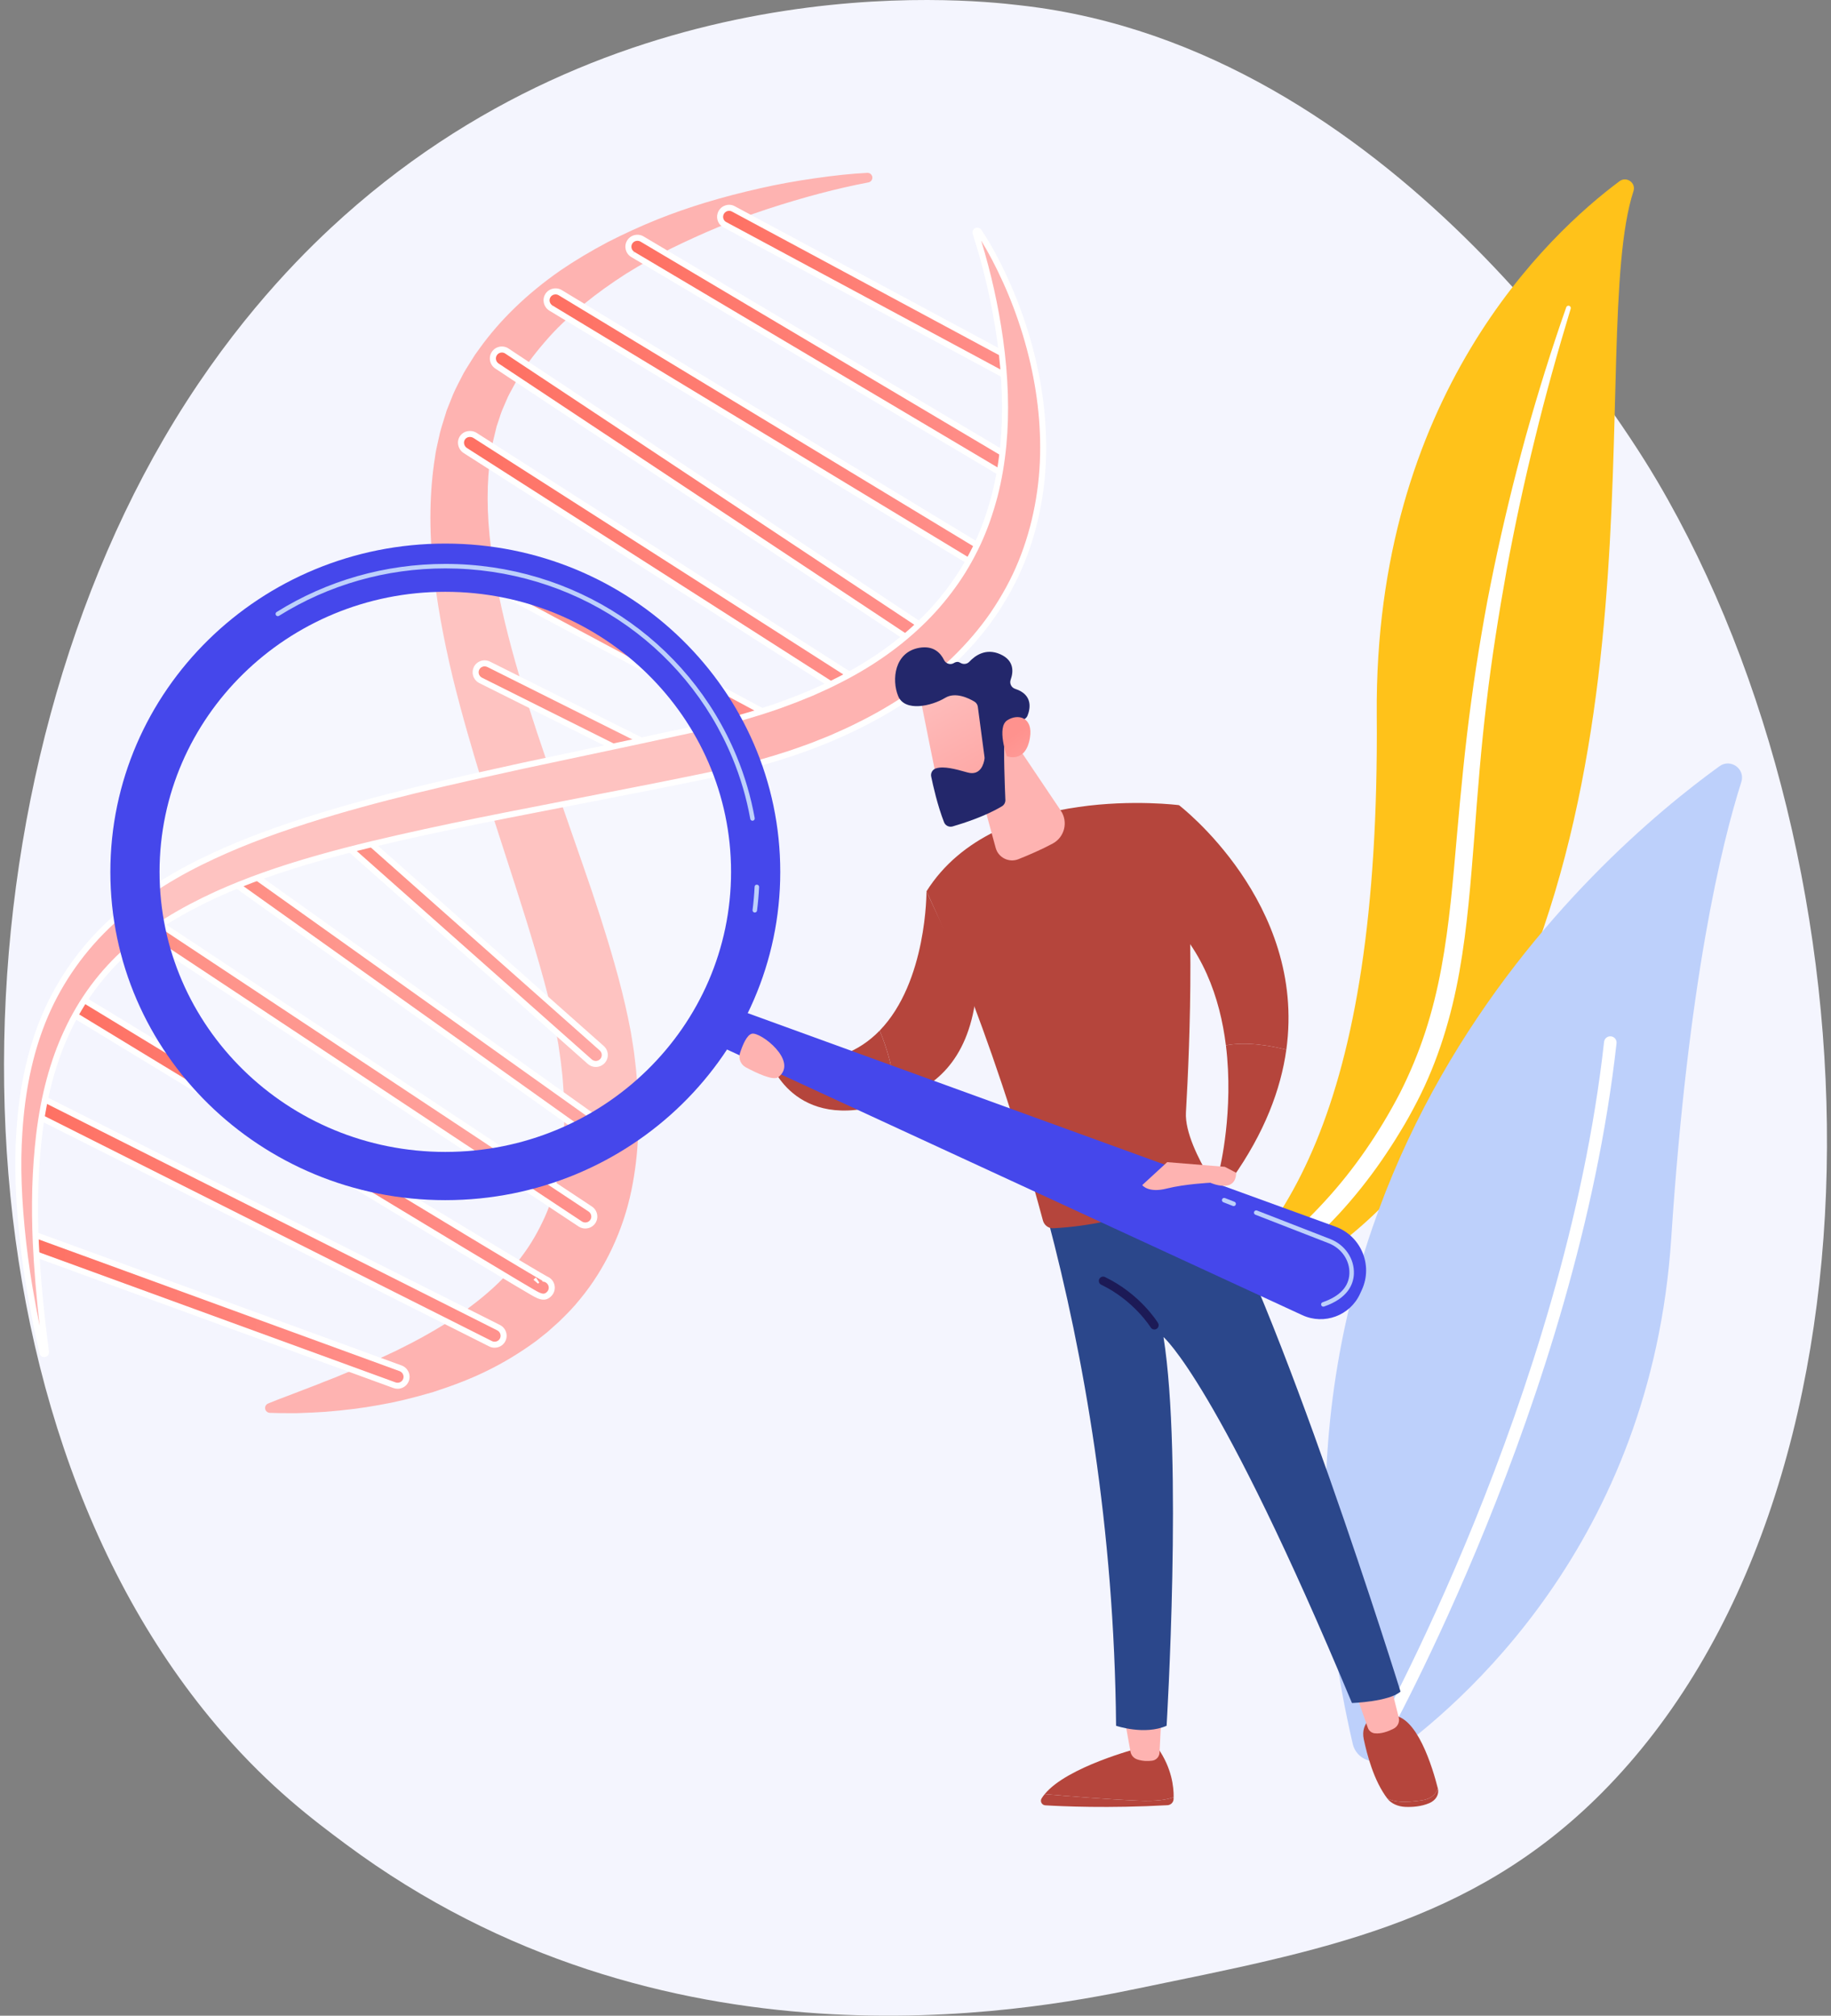
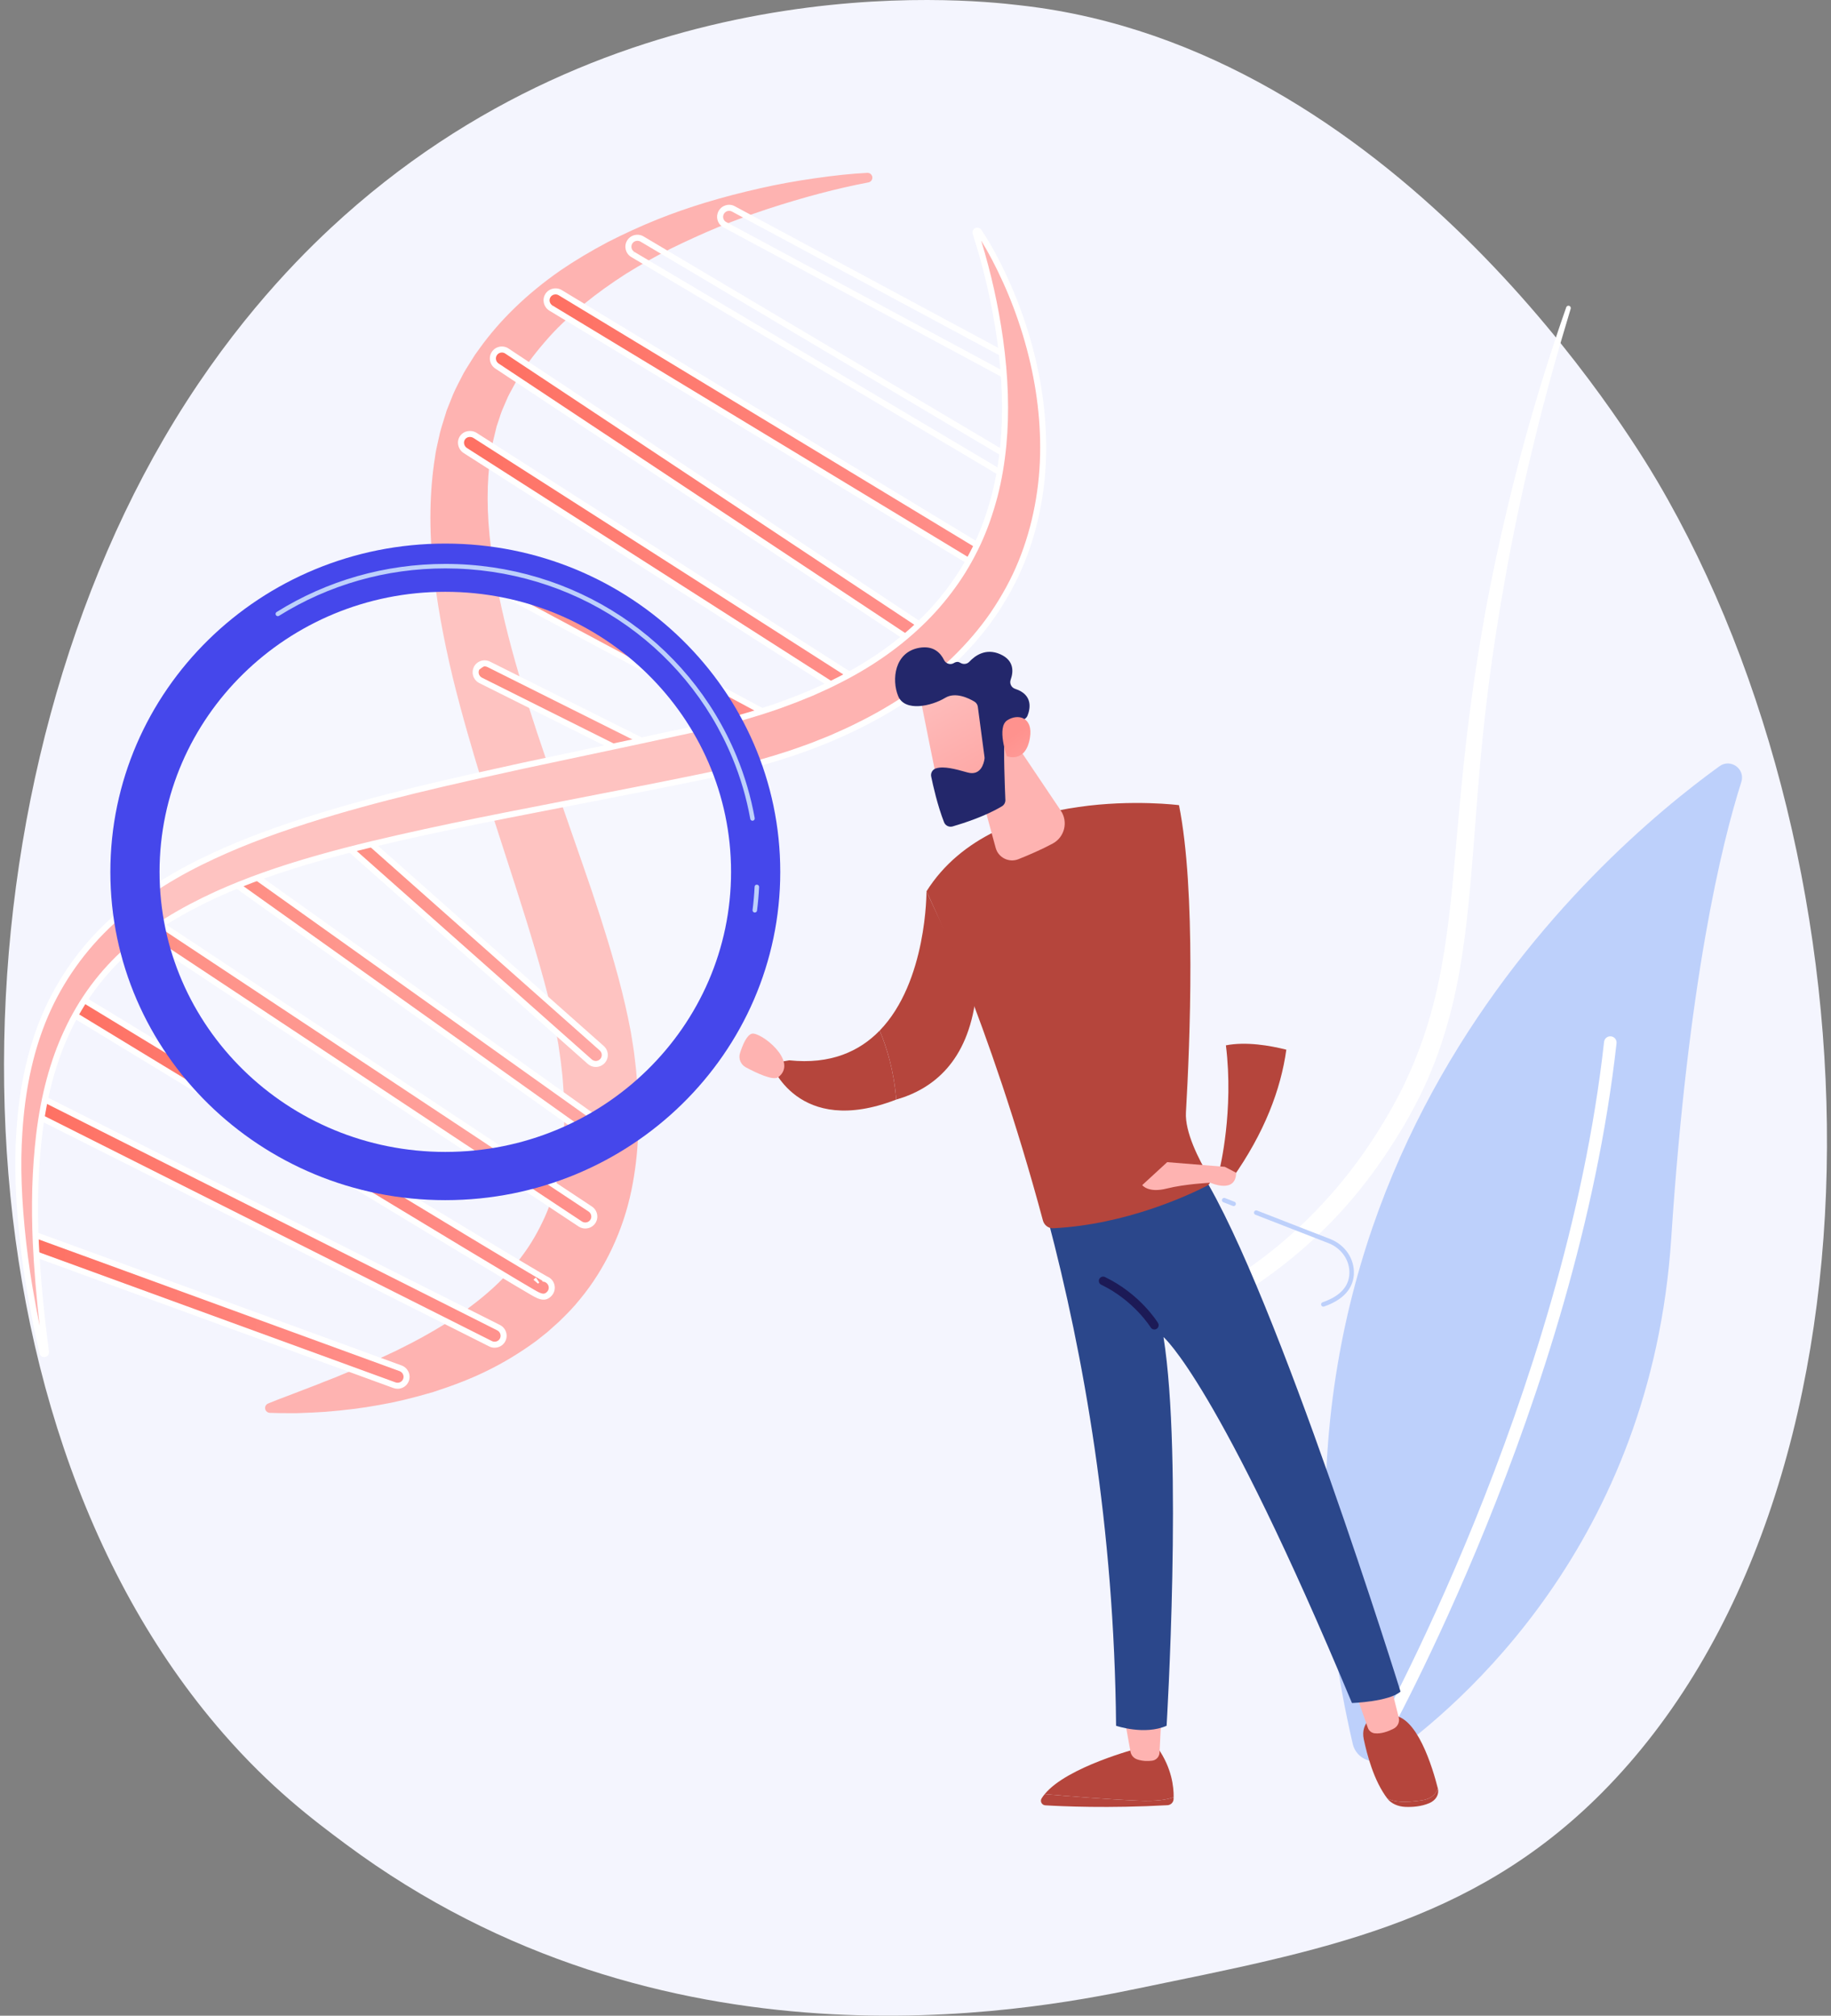
<svg xmlns="http://www.w3.org/2000/svg" width="386" height="425" viewBox="0 0 386 425" fill="none">
  <rect x="0" y="0" width="386" height="425" fill="#808080" stroke="none" />
  <path d="M47.083 365.512C57.086 376.988 66.037 383.733 72.89 388.827C139.725 438.495 216.124 424.179 239.744 419.286C277.853 411.391 310.023 405.822 337.662 378.031C400.467 314.877 397.412 183.137 349.422 101.529C343.731 91.853 295.814 12.797 219.249 1.658C217.376 1.386 215.979 1.231 214.756 1.086C202.912 -0.309 129.515 -7.676 69.667 48.13C61.1 56.118 47.313 70.526 34.528 92.503C-12.219 172.858 -12.367 297.308 47.083 365.512Z" fill="#F4F5FE" />
-   <path d="M344.359 40.288C344.925 38.545 342.888 37.111 341.416 38.208C326.467 49.337 289.696 83.572 290.238 150.754C290.918 235.043 270.115 263.411 246.413 279.465C246.413 279.465 277.061 274.128 299.225 245.463C353.643 175.082 334.294 71.297 344.359 40.288Z" fill="#FFC21A" />
  <path d="M331.123 65.089C328.38 74.153 325.816 83.265 323.591 92.459C321.318 101.638 319.323 110.883 317.622 120.177C315.955 129.475 314.464 138.805 313.371 148.182C312.237 157.554 311.507 166.966 310.807 176.418C310.055 185.86 309.351 195.376 307.668 204.85C305.998 214.304 303.171 223.712 298.705 232.325C297.59 234.471 296.43 236.606 295.157 238.651C293.921 240.72 292.593 242.735 291.23 244.726C288.481 248.695 285.465 252.488 282.18 256.042C275.591 263.132 267.926 269.214 259.682 274.162C258.814 274.684 257.687 274.404 257.165 273.538C256.653 272.686 256.914 271.588 257.745 271.054L257.751 271.05C259.722 269.791 261.676 268.508 263.567 267.145C264.523 266.477 265.447 265.77 266.385 265.08C267.295 264.355 268.234 263.665 269.121 262.913C272.718 259.965 276.103 256.769 279.235 253.338C285.527 246.516 290.829 238.719 295.109 230.498C297.204 226.362 298.989 222.079 300.438 217.675C301.884 213.268 302.993 208.744 303.845 204.153C305.549 194.966 306.324 185.554 307.144 176.118C307.976 166.681 308.878 157.203 310.168 147.777C310.801 143.063 311.518 138.361 312.319 133.674C312.706 131.329 313.139 128.991 313.568 126.653C314.018 124.318 314.482 121.988 314.965 119.66C316.913 110.356 319.144 101.115 321.664 91.956C324.228 82.81 327.035 73.735 330.188 64.784C330.278 64.528 330.558 64.394 330.815 64.484C331.064 64.572 331.198 64.839 331.123 65.089Z" fill="white" />
  <path d="M285.18 367.703C285.942 370.994 289.825 372.437 292.584 370.484C307.812 359.699 348.105 325.321 352.317 261.117C355.874 206.899 362.963 177.838 367.098 164.867C367.972 162.124 364.831 159.862 362.496 161.55C336.732 180.176 257.541 248.453 285.18 367.703Z" fill="#BDD0FB" />
  <path d="M289.726 368.277C289.79 368.331 289.86 368.379 289.935 368.423C290.571 368.781 291.376 368.556 291.734 367.922C292.14 367.202 332.43 295.126 340.788 219.963C340.868 219.239 340.346 218.588 339.619 218.507C338.895 218.427 338.241 218.948 338.161 219.673C329.865 294.289 289.836 365.914 289.433 366.627C289.118 367.186 289.254 367.876 289.726 368.277Z" fill="white" />
  <path d="M182.864 37.083C179.094 37.269 175.365 37.713 171.639 38.252C167.915 38.789 164.203 39.454 160.524 40.287C153.166 41.937 145.86 44.026 138.791 46.866C135.258 48.289 131.783 49.886 128.365 51.634C124.975 53.435 121.646 55.393 118.441 57.589C112.081 62.025 106.194 67.421 101.539 73.945L100.66 75.161L99.86 76.434C99.335 77.292 98.777 78.12 98.282 79.009C97.352 80.835 96.334 82.642 95.637 84.564L95.064 85.99L94.778 86.705L94.552 87.433L93.651 90.353C93.343 91.328 93.177 92.319 92.94 93.305C92.727 94.294 92.48 95.283 92.361 96.276C91.082 104.226 91.13 112.196 91.974 119.92C92.806 127.659 94.272 135.224 96.049 142.646C97.862 150.059 99.981 157.333 102.187 164.528C106.631 178.891 111.59 192.98 115.385 206.931C116.33 210.418 117.154 213.89 117.824 217.327L118.301 219.898L118.674 222.441C118.811 223.28 118.907 224.149 119.001 225.016C119.089 225.882 119.215 226.751 119.266 227.612C119.873 234.516 119.717 241.338 118.383 247.697C117.683 250.863 116.738 253.915 115.461 256.799C114.16 259.667 112.633 262.42 110.735 264.964C107.024 270.111 101.973 274.472 96.291 278.315C93.42 280.2 90.389 281.965 87.247 283.616L84.861 284.824C84.066 285.233 83.262 285.632 82.437 285.994L79.987 287.149C79.165 287.529 78.324 287.874 77.491 288.239C75.832 288.992 74.134 289.682 72.43 290.376C70.741 291.122 68.997 291.722 67.279 292.443L62.051 294.458C60.296 295.124 58.528 295.767 56.768 296.504L56.758 296.507C56.56 296.59 56.468 296.817 56.553 297.015C56.615 297.158 56.754 297.246 56.9 297.252C58.812 297.328 60.721 297.33 62.636 297.32C64.54 297.247 66.456 297.192 68.362 297.048C72.177 296.754 75.997 296.316 79.794 295.614C83.604 294.969 87.371 293.993 91.139 292.894C94.868 291.678 98.599 290.312 102.21 288.544C105.832 286.791 109.324 284.669 112.663 282.22C113.485 281.587 114.288 280.929 115.102 280.28L117.436 278.179C118.943 276.719 120.438 275.217 121.759 273.552C127.204 267.012 130.842 258.926 132.51 250.756C134.185 242.562 134.259 234.365 133.534 226.472C133.465 225.477 133.326 224.504 133.218 223.52C133.106 222.54 132.997 221.559 132.825 220.562L132.343 217.588L131.761 214.676C130.951 210.816 129.994 207.049 128.939 203.357C126.842 195.963 124.453 188.785 121.979 181.709L114.641 160.629C112.244 153.642 109.961 146.663 108 139.657C106.027 132.66 104.351 125.633 103.297 118.608C102.209 111.589 101.807 104.566 102.547 97.796C102.598 96.937 102.77 96.118 102.904 95.283C103.059 94.457 103.133 93.6 103.343 92.793L103.934 90.355L104.079 89.742L104.278 89.153L104.674 87.974C105.133 86.364 105.876 84.895 106.519 83.367C106.879 82.613 107.319 81.875 107.714 81.124L108.321 80L109.01 78.92C110.761 75.983 112.94 73.281 115.246 70.678C117.564 68.072 120.214 65.737 122.917 63.443C125.67 61.199 128.598 59.13 131.628 57.181C134.691 55.28 137.848 53.495 141.102 51.861C144.371 50.257 147.7 48.737 151.089 47.325C154.487 45.935 157.948 44.666 161.453 43.506C168.467 41.21 175.647 39.219 182.954 37.829L182.965 37.827C183.173 37.787 183.307 37.588 183.265 37.382C183.224 37.203 183.051 37.074 182.864 37.083Z" fill="#FEB3B1" />
  <path d="M61.139 297.962C61.621 297.962 62.12 297.961 62.637 297.957L63.592 297.922C65.17 297.865 66.801 297.805 68.409 297.685C72.674 297.355 76.436 296.883 79.908 296.241C83.249 295.675 86.769 294.833 91.315 293.507C95.894 292.013 99.334 290.662 102.488 289.118C106.095 287.372 109.646 285.224 113.038 282.736C113.636 282.277 114.212 281.814 114.788 281.35L115.497 280.78L117.86 278.655C119.588 276.982 120.986 275.551 122.256 273.951C127.522 267.625 131.388 259.43 133.13 250.887C134.654 243.437 134.992 235.433 134.165 226.419C134.117 225.73 134.034 225.034 133.954 224.361C133.918 224.06 133.882 223.758 133.849 223.455L133.829 223.282C133.724 222.364 133.615 221.417 133.451 220.46L132.97 217.493L132.384 214.558C131.609 210.862 130.682 207.145 129.55 203.189C127.734 196.79 125.585 190.102 122.579 181.507L115.241 160.428C112.352 152.009 110.307 145.553 108.611 139.493C106.397 131.635 104.863 124.775 103.924 118.521C102.738 110.874 102.494 104.122 103.177 97.871C103.217 97.225 103.318 96.63 103.427 96C103.462 95.798 103.497 95.594 103.53 95.39C103.586 95.091 103.635 94.768 103.682 94.447C103.76 93.924 103.834 93.432 103.957 92.96L104.689 89.924L105.274 88.181C105.607 87.018 106.072 85.964 106.567 84.85C106.747 84.441 106.929 84.032 107.103 83.62C107.309 83.187 107.557 82.74 107.819 82.265C107.973 81.986 108.127 81.706 108.275 81.426L108.868 80.329L109.544 79.269C111.049 76.745 112.951 74.233 115.722 71.107C118.118 68.412 120.905 65.991 123.329 63.934C125.878 61.857 128.707 59.822 131.972 57.723C135.092 55.787 138.264 54.006 141.389 52.436C144.726 50.799 148.074 49.278 151.335 47.919C154.647 46.564 158.12 45.285 161.653 44.116C169.415 41.575 176.422 39.725 183.073 38.461C183.352 38.407 183.583 38.254 183.735 38.028C183.886 37.803 183.94 37.531 183.886 37.264C183.787 36.775 183.357 36.425 182.833 36.448C179.526 36.611 176.045 36.973 171.55 37.622C167.588 38.194 163.936 38.862 160.385 39.667C152.19 41.505 145.048 43.667 138.554 46.277C135.09 47.673 131.564 49.285 128.076 51.07C124.348 53.051 121.081 55.011 118.083 57.065C111.105 61.932 105.367 67.486 101.023 73.576L100.147 74.789L99.324 76.097C99.144 76.392 98.964 76.677 98.783 76.962C98.43 77.521 98.066 78.098 97.73 78.699C97.53 79.092 97.337 79.462 97.144 79.833C96.391 81.281 95.612 82.779 95.043 84.348L94.175 86.517L93.047 90.168C92.834 90.842 92.686 91.526 92.542 92.188C92.472 92.512 92.402 92.836 92.324 93.159C92.275 93.387 92.228 93.598 92.18 93.811C92.007 94.588 91.828 95.393 91.731 96.203C90.551 103.53 90.42 111.543 91.343 119.99C92.095 126.983 93.433 134.443 95.432 142.795C97.431 150.969 99.769 158.803 101.581 164.716C103.14 169.755 104.784 174.827 106.374 179.731C109.294 188.738 112.312 198.053 114.772 207.1C115.742 210.676 116.559 214.159 117.2 217.451L117.677 220.017L118.045 222.536C118.184 223.382 118.278 224.249 118.369 225.088C118.398 225.368 118.431 225.651 118.465 225.935C118.531 226.502 118.599 227.089 118.632 227.653C119.281 235.034 118.987 241.729 117.762 247.57C117.03 250.884 116.087 253.821 114.88 256.545C113.475 259.641 111.953 262.273 110.225 264.588C106.874 269.239 102.201 273.556 95.934 277.793C93.179 279.602 90.154 281.374 86.951 283.059L84.572 284.262C83.619 284.753 82.882 285.108 82.18 285.417L79.714 286.579C79.195 286.819 78.664 287.047 78.132 287.274C77.832 287.403 77.532 287.53 77.234 287.663C75.595 288.406 73.889 289.101 72.24 289.772L72.19 289.794C71.238 290.214 70.26 290.591 69.316 290.956C68.568 291.245 67.794 291.543 67.033 291.863L60.622 294.323C59.279 294.828 57.891 295.35 56.521 295.924C56.258 296.035 56.061 296.233 55.959 296.488C55.856 296.743 55.86 297.021 55.969 297.274C56.124 297.634 56.48 297.877 56.873 297.894C58.26 297.945 59.628 297.962 61.139 297.962ZM179.046 37.989C173.467 39.209 167.61 40.83 161.253 42.911C157.69 44.09 154.189 45.38 150.846 46.747C147.557 48.117 144.186 49.649 140.819 51.3C137.655 52.888 134.451 54.688 131.29 56.65C127.977 58.781 125.109 60.843 122.512 62.958C120.046 65.051 117.219 67.507 114.767 70.263C111.942 73.453 109.997 76.023 108.46 78.602L107.758 79.704L107.15 80.829C107.003 81.109 106.854 81.38 106.703 81.651C106.444 82.121 106.176 82.607 105.941 83.1C105.758 83.532 105.58 83.935 105.403 84.335C104.913 85.441 104.406 86.583 104.058 87.804L103.457 89.6L102.721 92.648C102.584 93.176 102.502 93.726 102.423 94.257C102.378 94.563 102.331 94.869 102.275 95.171C102.24 95.385 102.206 95.584 102.172 95.783C102.063 96.419 101.951 97.076 101.909 97.763C101.217 104.093 101.465 110.954 102.667 118.709C103.613 125.013 105.157 131.923 107.387 139.833C109.09 145.915 111.142 152.394 114.039 160.839L121.378 181.922C124.375 190.494 126.519 197.158 128.327 203.533C129.451 207.463 130.371 211.15 131.139 214.81L131.719 217.716L132.198 220.667C132.357 221.596 132.463 222.526 132.567 223.425L132.587 223.597C132.62 223.9 132.657 224.206 132.694 224.511C132.772 225.169 132.854 225.849 132.9 226.52C133.718 235.423 133.386 243.306 131.887 250.634C130.185 258.974 126.415 266.971 121.27 273.151C120.035 274.709 118.667 276.106 116.992 277.728L114.676 279.813L113.991 280.361C113.422 280.819 112.853 281.278 112.275 281.721C108.956 284.156 105.473 286.263 101.932 287.976C98.831 289.495 95.442 290.826 90.941 292.295C86.464 293.599 82.987 294.432 79.688 294.992C76.25 295.627 72.531 296.093 68.312 296.419C66.731 296.538 65.112 296.596 63.547 296.654L62.611 296.689C60.956 296.699 59.498 296.695 58.07 296.659C59.078 296.256 60.087 295.877 61.071 295.507L62.276 295.052L67.507 293.036C68.268 292.717 69.035 292.421 69.775 292.136C70.732 291.766 71.724 291.382 72.687 290.959L72.719 290.945C74.381 290.269 76.098 289.569 77.752 288.818C78.04 288.691 78.337 288.565 78.634 288.438C79.176 288.205 79.718 287.973 80.252 287.727L82.708 286.569C83.419 286.257 84.176 285.891 85.15 285.389L87.534 284.183C90.783 282.476 93.843 280.681 96.639 278.847C103.039 274.52 107.815 270.102 111.251 265.335C113.026 262.955 114.595 260.246 116.04 257.061C117.283 254.254 118.252 251.239 119.004 247.835C120.256 241.865 120.557 235.045 119.899 227.558C119.864 226.976 119.794 226.372 119.727 225.787C119.694 225.509 119.662 225.231 119.633 224.953C119.54 224.094 119.444 223.209 119.301 222.339L118.93 219.807L118.448 217.211C117.8 213.884 116.976 210.372 115.998 206.765C113.529 197.688 110.506 188.36 107.582 179.339C105.994 174.438 104.352 169.37 102.796 164.341C100.988 158.447 98.658 150.636 96.667 142.496C94.682 134.199 93.353 126.792 92.606 119.852C91.696 111.515 91.825 103.618 92.989 96.376C93.082 95.604 93.254 94.832 93.421 94.083C93.469 93.868 93.516 93.653 93.562 93.438C93.639 93.121 93.711 92.787 93.783 92.453C93.925 91.791 94.062 91.165 94.259 90.542L95.379 86.915L96.228 84.8C96.776 83.289 97.536 81.829 98.27 80.416C98.465 80.043 98.659 79.669 98.85 79.294C99.156 78.743 99.513 78.181 99.856 77.637C100.04 77.347 100.223 77.056 100.403 76.762L101.2 75.495L102.056 74.314C106.319 68.34 111.953 62.887 118.806 58.106C121.761 56.082 124.988 54.146 128.665 52.192C132.11 50.429 135.599 48.833 139.029 47.452C145.458 44.868 152.534 42.726 160.664 40.903C164.182 40.107 167.802 39.443 171.732 38.877C174.491 38.479 176.864 38.191 179.046 37.989Z" fill="#FEB3B1" />
  <path d="M101.162 143.361C101.217 143.396 101.276 143.428 101.336 143.46L138.579 162.073C139.526 162.547 140.673 162.17 141.14 161.234C141.607 160.297 141.216 159.156 140.272 158.681L103.029 140.068C102.082 139.594 100.935 139.97 100.468 140.906C100.03 141.784 100.343 142.841 101.162 143.361Z" fill="url(#paint0_linear)" />
-   <path d="M139.439 162.913C139.711 162.913 139.984 162.87 140.249 162.781C140.889 162.567 141.407 162.119 141.707 161.517C142.328 160.273 141.812 158.747 140.556 158.115L103.312 139.502C102.698 139.196 102.002 139.146 101.356 139.361C100.715 139.575 100.198 140.023 99.897 140.624C99.318 141.788 99.713 143.195 100.82 143.898L100.823 143.899C100.895 143.945 100.97 143.988 101.049 144.026L138.294 162.64C138.657 162.821 139.047 162.913 139.439 162.913ZM102.166 140.497C102.364 140.497 102.562 140.543 102.744 140.634L139.986 159.248C140.617 159.565 140.88 160.329 140.57 160.951C140.421 161.249 140.164 161.471 139.846 161.577C139.522 161.686 139.171 161.66 138.862 161.506L101.62 142.893C101.58 142.873 101.54 142.849 101.501 142.825C100.947 142.473 100.746 141.769 101.036 141.189C101.185 140.892 101.441 140.669 101.759 140.563C101.893 140.519 102.03 140.497 102.166 140.497Z" fill="white" />
+   <path d="M139.439 162.913C139.711 162.913 139.984 162.87 140.249 162.781C140.889 162.567 141.407 162.119 141.707 161.517C142.328 160.273 141.812 158.747 140.556 158.115L103.312 139.502C102.698 139.196 102.002 139.146 101.356 139.361C100.715 139.575 100.198 140.023 99.897 140.624C99.318 141.788 99.713 143.195 100.82 143.898L100.823 143.899C100.895 143.945 100.97 143.988 101.049 144.026L138.294 162.64C138.657 162.821 139.047 162.913 139.439 162.913ZM102.166 140.497C102.364 140.497 102.562 140.543 102.744 140.634L139.986 159.248C140.617 159.565 140.88 160.329 140.57 160.951C140.421 161.249 140.164 161.471 139.846 161.577C139.522 161.686 139.171 161.66 138.862 161.506L101.62 142.893C101.58 142.873 101.54 142.849 101.501 142.825C100.947 142.473 100.746 141.769 101.036 141.189C101.893 140.519 102.03 140.497 102.166 140.497Z" fill="white" />
  <path d="M96.479 119.893C96.519 119.92 96.562 119.943 96.604 119.967L158.864 153.294C159.796 153.794 160.954 153.451 161.448 152.528C161.941 151.606 161.583 150.457 160.653 149.952L98.394 116.625C97.461 116.125 96.304 116.469 95.809 117.391C95.337 118.271 95.64 119.361 96.479 119.893Z" fill="url(#paint1_linear)" />
  <path d="M159.771 154.157C160.019 154.157 160.268 154.121 160.512 154.047C161.158 153.853 161.689 153.418 162.007 152.825C162.662 151.602 162.19 150.062 160.954 149.393L98.693 116.065C98.088 115.741 97.394 115.672 96.742 115.87C96.096 116.065 95.565 116.498 95.247 117.092C94.626 118.252 95.017 119.718 96.137 120.428L96.138 120.429C96.19 120.461 96.244 120.493 96.299 120.523L158.563 153.853C158.941 154.054 159.354 154.157 159.771 154.157ZM97.482 117.027C97.692 117.027 97.901 117.08 98.093 117.182L160.352 150.509C160.973 150.845 161.214 151.617 160.887 152.227C160.729 152.52 160.466 152.735 160.146 152.833C159.818 152.931 159.469 152.898 159.164 152.733L96.903 119.407C96.877 119.393 96.847 119.375 96.818 119.357C96.256 118.999 96.058 118.267 96.368 117.688C96.525 117.394 96.788 117.18 97.11 117.082C97.233 117.046 97.358 117.027 97.482 117.027Z" fill="white" />
  <path d="M181.084 148.059C182.007 148.644 183.209 148.407 183.773 147.529C184.339 146.648 184.049 145.455 183.126 144.865L100.169 91.82C100.166 91.819 100.165 91.817 100.163 91.816C99.24 91.231 98.038 91.468 97.473 92.346C96.907 93.227 97.198 94.419 98.121 95.009L181.078 148.055C181.079 148.056 181.082 148.057 181.084 148.059Z" fill="url(#paint2_linear)" />
  <path d="M182.176 149.013C183.018 149.013 183.832 148.612 184.308 147.872C184.676 147.298 184.789 146.612 184.625 145.94C184.463 145.277 184.053 144.706 183.468 144.332L100.452 91.251C99.231 90.523 97.675 90.856 96.937 92.004C96.569 92.578 96.457 93.264 96.621 93.936C96.781 94.599 97.193 95.17 97.778 95.544L180.742 148.594C181.189 148.878 181.688 149.013 182.176 149.013ZM99.871 92.383L182.783 145.4C183.091 145.597 183.308 145.895 183.39 146.238C183.472 146.572 183.417 146.908 183.238 147.187C182.868 147.762 182.072 147.917 181.45 147.541L181.418 147.521L98.462 94.475C98.154 94.278 97.938 93.98 97.854 93.636C97.772 93.303 97.828 92.967 98.007 92.688C98.381 92.106 99.194 91.954 99.821 92.35L99.871 92.383Z" fill="white" />
  <path d="M195.849 137.565C196.728 138.122 197.891 137.885 198.463 137.025C199.044 136.154 198.799 134.973 197.916 134.388L106.866 74.02C105.985 73.426 104.799 73.667 104.218 74.538C103.637 75.41 103.882 76.591 104.765 77.176L195.815 137.544C195.827 137.551 195.838 137.559 195.849 137.565Z" fill="url(#paint3_linear)" />
  <path d="M196.874 138.496C197.699 138.496 198.51 138.101 198.992 137.376C199.367 136.813 199.497 136.137 199.36 135.471C199.222 134.808 198.834 134.236 198.268 133.86L107.218 73.492C106.656 73.113 105.976 72.975 105.308 73.107C104.641 73.238 104.065 73.623 103.69 74.188C103.314 74.751 103.184 75.427 103.321 76.092C103.459 76.755 103.847 77.327 104.413 77.703L195.503 138.099L195.848 137.565L195.507 138.1C195.93 138.369 196.405 138.496 196.874 138.496ZM105.803 74.328C106.053 74.328 106.299 74.403 106.512 74.546L197.565 134.917C197.852 135.107 198.048 135.396 198.116 135.728C198.185 136.059 198.12 136.395 197.935 136.674C197.557 137.242 196.774 137.4 196.191 137.03L196.18 137.023L105.119 76.647C104.833 76.457 104.637 76.169 104.568 75.836C104.5 75.505 104.565 75.17 104.75 74.891C104.938 74.609 105.225 74.418 105.558 74.353C105.638 74.335 105.72 74.328 105.803 74.328Z" fill="white" />
  <path d="M116.112 64.933C116.123 64.941 116.134 64.948 116.147 64.954L208.482 120.859C209.387 121.408 210.561 121.127 211.104 120.232C211.648 119.337 211.349 118.163 210.448 117.619L118.114 61.714C117.209 61.165 116.034 61.446 115.491 62.341C114.955 63.226 115.234 64.377 116.112 64.933Z" fill="url(#paint4_linear)" />
  <path d="M209.479 121.776C209.679 121.776 209.879 121.752 210.078 121.705C210.74 121.546 211.297 121.141 211.649 120.562C212.373 119.369 211.982 117.807 210.779 117.078L118.444 61.173C117.862 60.821 117.177 60.714 116.519 60.872C115.856 61.031 115.299 61.435 114.947 62.014C114.239 63.181 114.607 64.73 115.769 65.469L115.816 65.499L208.151 121.404C208.559 121.65 209.016 121.776 209.479 121.776ZM117.116 62.069C117.349 62.069 117.579 62.133 117.786 62.258L210.12 118.163C210.725 118.529 210.924 119.31 210.562 119.905C210.388 120.191 210.112 120.392 209.782 120.472C209.449 120.551 209.106 120.497 208.812 120.32L116.477 64.415L116.113 64.935L116.454 64.4C115.869 64.03 115.682 63.255 116.035 62.673C116.21 62.385 116.487 62.185 116.815 62.105C116.914 62.08 117.015 62.069 117.116 62.069Z" fill="white" />
-   <path d="M133.371 53.63C133.387 53.64 133.403 53.65 133.421 53.661L214.241 101.628C215.151 102.168 216.323 101.877 216.858 100.977C217.392 100.077 217.103 98.934 216.178 98.37L135.358 50.403C134.447 49.863 133.276 50.154 132.741 51.054C132.216 51.937 132.499 53.077 133.371 53.63Z" fill="url(#paint5_linear)" />
  <path d="M215.223 102.535C215.43 102.535 215.639 102.51 215.844 102.459C216.505 102.295 217.058 101.884 217.405 101.302C218.121 100.097 217.728 98.572 216.511 97.83L135.684 49.858C135.099 49.511 134.414 49.41 133.757 49.574C133.096 49.737 132.542 50.148 132.196 50.731C131.493 51.913 131.859 53.422 133.029 54.165L133.062 54.185L213.916 102.174C214.319 102.413 214.769 102.535 215.223 102.535ZM134.374 50.766C134.603 50.766 134.83 50.828 135.034 50.948L215.854 98.916C216.475 99.294 216.674 100.043 216.311 100.654C216.139 100.943 215.864 101.147 215.536 101.228C215.204 101.31 214.86 101.259 214.564 101.084L133.744 53.118L133.37 53.632L133.711 53.097C133.122 52.723 132.936 51.969 133.286 51.378C133.458 51.09 133.733 50.886 134.061 50.805C134.166 50.778 134.27 50.766 134.374 50.766Z" fill="white" />
-   <path d="M152.659 47.297C152.696 47.321 152.735 47.343 152.774 47.365L214.059 80.317C214.967 80.804 216.106 80.454 216.606 79.534C217.105 78.615 216.764 77.469 215.867 76.986L154.582 44.034C153.674 43.546 152.535 43.896 152.035 44.816C151.558 45.695 151.84 46.777 152.659 47.297Z" fill="url(#paint6_linear)" />
  <path d="M214.932 81.17C215.829 81.17 216.706 80.686 217.166 79.836C217.491 79.239 217.562 78.553 217.368 77.903C217.177 77.264 216.752 76.739 216.171 76.427L154.885 43.474C153.672 42.821 152.143 43.288 151.478 44.512C150.848 45.673 151.216 47.13 152.318 47.83C152.368 47.861 152.42 47.892 152.473 47.921L213.761 80.873C214.133 81.075 214.535 81.17 214.932 81.17ZM153.71 44.448C153.906 44.448 154.101 44.494 154.283 44.592L215.569 77.544C215.851 77.695 216.057 77.951 216.151 78.266C216.249 78.591 216.212 78.934 216.051 79.234C215.719 79.845 214.962 80.081 214.365 79.76L153.078 46.807C153.054 46.794 153.029 46.78 153.005 46.765L153.002 46.763C152.461 46.419 152.282 45.697 152.596 45.119C152.826 44.692 153.263 44.448 153.71 44.448Z" fill="white" />
  <path d="M124.571 224.028C125.35 224.521 126.392 224.4 127.02 223.698C127.719 222.918 127.643 221.717 126.852 221.014L73.508 173.702C72.72 172.998 71.509 173.063 70.81 173.843C70.112 174.623 70.187 175.824 70.978 176.526L124.322 223.839C124.401 223.91 124.485 223.973 124.571 224.028Z" fill="url(#paint7_linear)" />
  <path d="M125.606 224.963C126.307 224.963 126.997 224.673 127.493 224.119C127.942 223.617 128.168 222.971 128.129 222.299C128.09 221.619 127.786 220.994 127.274 220.539L73.93 173.227C72.882 172.293 71.268 172.378 70.335 173.419C69.887 173.92 69.661 174.566 69.7 175.239C69.738 175.919 70.043 176.545 70.555 177L123.899 224.312C123.999 224.402 124.11 224.486 124.228 224.561C124.656 224.832 125.134 224.963 125.606 224.963ZM72.226 173.846C72.531 173.846 72.838 173.955 73.085 174.174L126.43 221.486C126.688 221.715 126.842 222.03 126.861 222.371C126.88 222.705 126.768 223.026 126.545 223.274C126.13 223.737 125.442 223.829 124.91 223.491C124.853 223.455 124.796 223.414 124.744 223.366L71.397 176.052C71.139 175.822 70.985 175.509 70.967 175.167C70.947 174.834 71.059 174.514 71.281 174.265C71.531 173.988 71.878 173.846 72.226 173.846Z" fill="white" />
  <path d="M125.697 240.609C126.55 241.151 127.685 240.944 128.273 240.122C128.883 239.271 128.679 238.084 127.817 237.47L51.006 182.75C50.14 182.122 48.952 182.327 48.342 183.178C47.732 184.029 47.936 185.217 48.798 185.83L125.609 240.551C125.638 240.572 125.668 240.591 125.697 240.609Z" fill="url(#paint8_linear)" />
  <path d="M126.727 241.544C127.521 241.544 128.299 241.175 128.789 240.491C129.181 239.943 129.335 239.276 129.225 238.611C129.112 237.938 128.743 237.35 128.186 236.952L51.375 182.232C50.825 181.834 50.151 181.672 49.48 181.782C48.809 181.891 48.221 182.256 47.824 182.808C47.432 183.355 47.278 184.022 47.388 184.687C47.501 185.359 47.869 185.949 48.428 186.347L125.239 241.068C125.276 241.095 125.316 241.122 125.355 241.147C125.782 241.415 126.258 241.544 126.727 241.544ZM49.887 183.017C50.153 183.017 50.412 183.101 50.632 183.262L127.448 237.986C127.73 238.187 127.917 238.483 127.973 238.821C128.028 239.152 127.952 239.483 127.758 239.753C127.367 240.297 126.612 240.439 126.037 240.074H126.036L125.977 240.034L49.166 185.314C48.885 185.113 48.699 184.817 48.642 184.478C48.587 184.148 48.663 183.817 48.857 183.546C49.055 183.27 49.348 183.087 49.683 183.033C49.752 183.022 49.82 183.017 49.887 183.017Z" fill="white" />
  <path d="M122.359 258.091C123.238 258.649 124.401 258.411 124.975 257.55C125.555 256.679 125.309 255.498 124.428 254.914L30.188 192.489C29.296 191.889 28.119 192.136 27.54 193.009C26.96 193.88 27.205 195.061 28.088 195.645L122.328 258.07C122.337 258.077 122.348 258.085 122.359 258.091Z" fill="url(#paint9_linear)" />
  <path d="M123.384 259.022C124.209 259.022 125.02 258.627 125.503 257.901C125.878 257.336 126.009 256.66 125.87 255.995C125.732 255.331 125.344 254.76 124.777 254.385L30.536 191.96C29.972 191.58 29.292 191.443 28.626 191.574C27.96 191.705 27.385 192.091 27.008 192.657C26.633 193.221 26.503 193.898 26.641 194.563C26.779 195.226 27.167 195.798 27.734 196.173L122.015 258.625L122.358 258.091L122.017 258.626C122.439 258.895 122.915 259.022 123.384 259.022ZM29.118 192.794C29.368 192.794 29.615 192.869 29.831 193.015L124.075 255.443C124.362 255.633 124.558 255.92 124.626 256.254C124.695 256.585 124.63 256.921 124.445 257.2C124.067 257.766 123.284 257.926 122.7 257.556L122.691 257.551L28.437 195.117C28.15 194.927 27.955 194.64 27.886 194.306C27.817 193.975 27.882 193.639 28.067 193.36C28.256 193.076 28.542 192.884 28.874 192.819C28.955 192.801 29.037 192.794 29.118 192.794Z" fill="white" />
  <path d="M13.252 212.538C13.262 212.544 13.272 212.55 13.283 212.558C13.283 212.558 38.261 227.762 63.267 242.933C77.786 251.742 89.366 258.749 97.683 263.761C102.387 266.596 106.312 268.95 109.067 270.589C110.453 271.412 111.545 272.056 112.294 272.49C113.647 273.272 114.815 273.948 115.866 272.726C116.548 271.931 116.448 270.731 115.641 270.046C115.471 269.9 115.281 269.79 115.083 269.714C111.477 267.827 41.95 225.571 15.258 209.322C14.354 208.772 13.178 209.05 12.633 209.943C12.095 210.825 12.373 211.979 13.252 212.538ZM113.338 269.899C113.195 269.992 113.065 270.107 112.948 270.244C113.067 270.105 113.199 269.991 113.338 269.899ZM114.942 269.664C114.745 269.605 114.541 269.579 114.338 269.585C114.551 269.578 114.756 269.606 114.942 269.664Z" fill="url(#paint10_linear)" />
  <path d="M114.586 274.025C115.191 274.025 115.79 273.789 116.349 273.139C116.787 272.629 117 271.978 116.947 271.306C116.895 270.627 116.578 270.008 116.055 269.563C115.847 269.386 115.61 269.241 115.351 269.136C111.435 267.056 42.06 224.893 15.589 208.779C15.008 208.425 14.324 208.317 13.665 208.473C13.003 208.629 12.444 209.034 12.091 209.611C11.378 210.78 11.746 212.332 12.911 213.072L12.925 213.081L13.252 212.537L12.93 213.085C13.202 213.25 38.215 228.476 62.936 243.474C77.454 252.282 89.035 259.29 97.353 264.303C102.269 267.265 106.101 269.563 108.742 271.133C110.13 271.958 111.224 272.603 111.976 273.038C112.772 273.498 113.683 274.025 114.586 274.025ZM114.764 270.262C114.773 270.267 114.781 270.272 114.79 270.276L114.855 270.306C114.994 270.359 115.119 270.434 115.229 270.528C115.495 270.753 115.654 271.064 115.681 271.406C115.708 271.739 115.603 272.062 115.385 272.314C114.737 273.069 114.144 272.827 112.614 271.942C111.867 271.508 110.776 270.866 109.393 270.045C106.755 268.476 102.926 266.179 98.012 263.218C89.694 258.205 78.115 251.199 63.597 242.391C38.877 227.394 13.864 212.169 13.615 212.016L13.253 212.539L13.594 212.004C13.008 211.632 12.821 210.856 13.177 210.274C13.351 209.986 13.629 209.786 13.958 209.709C14.289 209.63 14.634 209.685 14.927 209.864C40.756 225.586 107.417 266.101 114.349 270.033L114.356 270.219C114.492 270.222 114.629 270.235 114.76 270.273L114.764 270.262ZM113.432 270.656C113.433 270.654 113.434 270.653 113.435 270.652C113.472 270.611 113.509 270.572 113.549 270.537C113.593 270.498 113.639 270.462 113.69 270.429L112.991 269.371C112.887 269.438 112.789 269.515 112.697 269.598C112.697 269.598 112.695 269.598 112.695 269.6C112.695 269.601 112.694 269.601 112.694 269.601C112.614 269.673 112.539 269.751 112.469 269.832C112.469 269.832 112.469 269.832 112.468 269.833L113.432 270.656Z" fill="white" />
  <path d="M7.559 235.096C7.612 235.13 7.669 235.162 7.728 235.192L103.406 283.32C104.352 283.796 105.5 283.422 105.969 282.487C106.439 281.552 106.052 280.408 105.108 279.933L9.429 231.805C8.484 231.329 7.336 231.703 6.866 232.637C6.426 233.514 6.737 234.575 7.559 235.096Z" fill="url(#paint11_linear)" />
  <path d="M104.272 284.16C104.541 284.16 104.811 284.117 105.075 284.03C105.716 283.818 106.236 283.37 106.538 282.769C107.162 281.522 106.649 279.995 105.395 279.364L9.716 231.235C9.102 230.928 8.409 230.875 7.76 231.09C7.119 231.303 6.601 231.75 6.299 232.351C5.715 233.516 6.109 234.925 7.218 235.63H7.219C7.291 235.675 7.366 235.717 7.442 235.756L103.121 283.883C103.484 284.067 103.877 284.16 104.272 284.16ZM8.562 232.229C8.761 232.229 8.958 232.276 9.142 232.369L104.821 280.496C105.452 280.814 105.713 281.579 105.401 282.201C105.252 282.499 104.994 282.721 104.676 282.826C104.349 282.934 104.001 282.907 103.692 282.752L8.013 234.625C7.973 234.605 7.936 234.584 7.898 234.56C7.342 234.206 7.142 233.501 7.433 232.921C7.582 232.623 7.84 232.401 8.158 232.296C8.291 232.251 8.426 232.229 8.562 232.229Z" fill="white" />
  <path d="M6.421 264.003C6.538 264.076 6.663 264.139 6.797 264.188L83.156 292.062C84.15 292.425 85.244 291.921 85.6 290.936C85.955 289.951 85.437 288.859 84.444 288.496L8.085 260.622C7.091 260.26 5.997 260.763 5.641 261.748C5.333 262.599 5.679 263.531 6.421 264.003Z" fill="url(#paint12_linear)" />
  <path d="M83.819 292.815C84.187 292.815 84.553 292.735 84.895 292.575C85.506 292.29 85.969 291.784 86.197 291.151C86.671 289.842 85.983 288.383 84.662 287.901L8.302 260.025C7.658 259.79 6.963 259.82 6.344 260.108C5.733 260.394 5.27 260.899 5.042 261.531C4.642 262.637 5.077 263.901 6.079 264.537L6.08 264.538C6.237 264.637 6.404 264.719 6.577 264.783L82.936 292.659C83.224 292.764 83.522 292.815 83.819 292.815ZM7.422 261.137C7.573 261.137 7.723 261.164 7.867 261.216L84.225 289.092C84.891 289.334 85.239 290.065 85.001 290.72C84.888 291.034 84.659 291.284 84.356 291.425C84.046 291.57 83.696 291.585 83.372 291.465L7.014 263.591C6.927 263.56 6.84 263.517 6.76 263.466C6.258 263.147 6.038 262.515 6.238 261.962C6.351 261.649 6.581 261.399 6.884 261.256C7.055 261.177 7.238 261.137 7.422 261.137Z" fill="white" />
  <path d="M205.677 49.15C208.056 56.533 209.772 64.046 210.824 71.536C211.87 79.022 212.221 86.519 211.524 93.795C211.176 97.43 210.591 101.01 209.696 104.477C208.782 107.939 207.633 111.307 206.148 114.508C204.654 117.703 202.895 120.757 200.817 123.593C198.762 126.444 196.439 129.112 193.861 131.549C188.738 136.461 182.683 140.525 176.118 143.764C174.496 144.607 172.797 145.327 171.125 146.089C169.411 146.778 167.717 147.507 165.965 148.127C162.502 149.446 158.926 150.537 155.327 151.557C153.51 152.024 151.711 152.543 149.869 152.943L147.12 153.582L144.287 154.196L132.924 156.629L110.135 161.473C94.938 164.805 79.66 168.175 64.616 172.974C57.102 175.372 49.638 178.152 42.447 181.69C35.263 185.215 28.387 189.679 22.495 195.327C16.623 200.985 11.942 207.915 8.967 215.425C5.984 222.946 4.582 230.889 4.085 238.75C3.551 246.629 4.043 254.479 4.911 262.226C5.369 266.101 5.925 269.958 6.631 273.784C7.297 277.618 8.096 281.423 8.946 285.213C8.992 285.418 9.196 285.549 9.403 285.505C9.597 285.464 9.724 285.278 9.698 285.085C8.686 277.41 7.912 269.719 7.553 262.04C7.376 258.201 7.343 254.365 7.435 250.547C7.55 246.729 7.822 242.931 8.269 239.172C9.179 231.667 10.958 224.298 14.074 217.621C17.139 210.926 21.546 204.984 27.029 200.163C32.516 195.329 38.984 191.62 45.776 188.519C52.592 185.436 59.785 183.01 67.116 180.931C74.449 178.844 81.932 177.121 89.456 175.47C96.981 173.824 104.566 172.317 112.172 170.838L135.032 166.371C138.849 165.624 142.664 164.862 146.477 164.075L149.341 163.485L152.27 162.837C154.226 162.431 156.163 161.896 158.109 161.415C161.983 160.361 165.845 159.221 169.642 157.82C171.554 157.169 173.421 156.364 175.305 155.614C177.16 154.782 179.032 153.989 180.851 153.055C188.172 149.468 195.152 144.872 201.194 139.102C204.191 136.2 206.952 133.015 209.338 129.557C211.699 126.086 213.756 122.391 215.326 118.505C218.489 110.735 219.944 102.404 219.916 94.239C219.905 86.06 218.538 78.033 216.22 70.396C215.056 66.577 213.662 62.846 212.019 59.237C210.375 55.627 208.567 52.113 206.357 48.811C206.239 48.635 206 48.585 205.824 48.701C205.677 48.797 205.62 48.975 205.671 49.133L205.677 49.15Z" fill="#FEB3B1" />
  <path d="M9.322 286.146C9.392 286.146 9.463 286.139 9.534 286.124C10.045 286.015 10.393 285.523 10.327 285.003C9.215 276.579 8.514 269.059 8.185 262.01C8.015 258.308 7.976 254.456 8.068 250.561C8.185 246.705 8.463 242.897 8.897 239.246C9.88 231.144 11.816 223.957 14.648 217.888C17.698 211.228 22.002 205.425 27.446 200.638C32.291 196.37 38.372 192.595 46.038 189.094C52.136 186.336 59.087 183.865 67.288 181.54C74.815 179.398 82.454 177.653 89.59 176.087C97.337 174.393 105.079 172.861 112.291 171.459L135.151 166.992C139.319 166.176 143.064 165.425 146.603 164.695L149.468 164.105L152.406 163.455C153.792 163.167 155.193 162.809 156.546 162.463C157.117 162.317 157.688 162.171 158.26 162.029C161.464 161.158 165.663 159.964 169.861 158.415C171.269 157.935 172.682 157.361 174.047 156.805C174.544 156.603 175.04 156.402 175.538 156.203C175.977 156.005 176.393 155.822 176.807 155.638C178.235 155.006 179.711 154.352 181.139 153.618C188.998 149.768 195.897 145.036 201.631 139.559C204.778 136.511 207.546 133.268 209.859 129.917C212.375 126.218 214.411 122.459 215.914 118.742C218.975 111.221 220.578 102.746 220.548 94.236C220.537 86.4 219.285 78.316 216.825 70.213C215.636 66.308 214.212 62.528 212.594 58.974C210.669 54.746 208.854 51.404 206.883 48.459C206.572 47.994 205.94 47.864 205.473 48.17C205.094 48.419 204.926 48.893 205.064 49.326L205.07 49.345C207.415 56.623 209.139 64.12 210.192 71.625C211.3 79.564 211.534 87.002 210.888 93.735C210.527 97.502 209.919 101.063 209.078 104.318C208.107 107.993 206.959 111.24 205.568 114.242C204.037 117.519 202.264 120.54 200.3 123.219C198.248 126.066 195.934 128.713 193.419 131.089C188.525 135.781 182.609 139.853 175.831 143.195C174.621 143.824 173.352 144.391 172.125 144.941C171.701 145.131 171.277 145.32 170.855 145.512C170.419 145.687 169.957 145.876 169.496 146.064C168.275 146.564 167.013 147.081 165.747 147.528C161.976 148.965 158.103 150.11 155.148 150.947C154.603 151.087 154.046 151.236 153.489 151.385C152.261 151.712 150.99 152.051 149.729 152.325L146.971 152.965L144.148 153.576L132.786 156.009L109.997 160.853C95.088 164.122 79.676 167.502 64.417 172.37C55.733 175.142 48.661 177.923 42.16 181.123C34.319 184.97 27.552 189.595 22.048 194.871C16.093 200.608 11.364 207.636 8.37 215.192C5.617 222.131 4.006 229.825 3.444 238.711C2.978 245.598 3.241 253.094 4.272 262.297C4.767 266.491 5.332 270.284 5.999 273.899C6.586 277.275 7.323 280.916 8.319 285.351C8.43 285.823 8.853 286.146 9.322 286.146ZM206.842 50.732C208.395 53.238 209.88 56.07 211.441 59.498C213.036 63.001 214.44 66.729 215.613 70.58C218.037 78.565 219.271 86.525 219.281 94.239C219.31 102.586 217.739 110.894 214.739 118.266C213.271 121.902 211.276 125.58 208.813 129.201C206.55 132.48 203.837 135.66 200.752 138.647C195.114 144.03 188.325 148.688 180.571 152.486C179.165 153.208 177.705 153.854 176.294 154.481C175.877 154.666 175.46 154.851 175.043 155.037C174.568 155.226 174.068 155.428 173.569 155.632C172.219 156.18 170.824 156.748 169.437 157.22C165.27 158.757 161.106 159.942 157.941 160.803C157.38 160.942 156.807 161.088 156.232 161.236C154.891 161.578 153.505 161.933 152.139 162.217L149.202 162.867L146.346 163.455C142.812 164.184 139.07 164.935 134.907 165.75L112.047 170.217C104.828 171.62 97.077 173.154 89.315 174.851C82.16 176.421 74.498 178.171 66.939 180.323C58.678 182.664 51.668 185.157 45.511 187.942C37.728 191.495 31.545 195.337 26.605 199.689C21.027 204.594 16.616 210.538 13.493 217.358C10.606 223.545 8.634 230.861 7.635 239.096C7.197 242.784 6.914 246.63 6.798 250.528C6.704 254.457 6.744 258.338 6.915 262.07C7.171 267.543 7.648 273.295 8.366 279.526C7.938 277.439 7.574 275.518 7.253 273.676C6.59 270.081 6.03 266.313 5.538 262.151C4.517 253.028 4.255 245.605 4.716 238.792C5.269 230.039 6.853 222.472 9.556 215.659C12.483 208.268 17.109 201.396 22.935 195.783C28.343 190.599 35.001 186.048 42.726 182.26C49.169 179.089 56.186 176.331 64.809 173.578C80.012 168.727 95.394 165.354 110.27 162.092L133.055 157.249L147.253 154.202L150.012 153.562C151.294 153.283 152.579 152.941 153.821 152.611C154.374 152.463 154.929 152.316 155.483 152.173C158.478 151.325 162.387 150.17 166.191 148.72C167.47 148.268 168.747 147.745 169.982 147.239C170.44 147.052 170.899 146.863 171.36 146.678C171.806 146.476 172.228 146.287 172.648 146.099C173.893 145.543 175.179 144.967 176.409 144.327C183.292 140.934 189.315 136.787 194.299 132.008C196.868 129.58 199.234 126.874 201.332 123.965C203.341 121.223 205.156 118.131 206.723 114.778C208.146 111.706 209.319 108.392 210.308 104.64C211.167 101.316 211.788 97.689 212.155 93.856C212.811 87.025 212.574 79.487 211.453 71.45C210.475 64.48 208.925 57.52 206.842 50.732Z" fill="white" />
  <path d="M220.232 378.286C225.025 378.7 233.343 379.371 239.901 379.66C243.844 379.833 246.112 379.447 247.419 378.925C247.417 379.072 247.413 379.211 247.407 379.34C247.376 380.028 246.815 380.579 246.119 380.618C233.728 381.308 223.872 380.857 220.364 380.644C219.639 380.601 219.206 379.813 219.578 379.196C219.764 378.889 219.988 378.586 220.232 378.286Z" fill="#B5453C" />
  <path d="M239.902 379.661C233.345 379.372 225.026 378.701 220.234 378.287C224.946 372.515 239.902 368.626 239.902 368.626H244.127C247.033 372.807 247.453 376.787 247.421 378.926C246.114 379.449 243.844 379.834 239.902 379.661Z" fill="#B5453C" />
  <path d="M244.838 361.742L244.443 369.55C244.4 370.397 243.765 371.106 242.918 371.228C242.074 371.348 240.943 371.364 239.744 370.965C239.007 370.72 238.459 370.1 238.323 369.343L236.957 361.742H244.838Z" fill="#FEB3B1" />
  <path d="M299.705 379.602C301.784 379.312 302.724 378.234 303.118 377.082C303.121 377.092 303.123 377.103 303.126 377.113C303.431 378.329 302.723 379.589 301.305 380.188C299.593 380.911 297.72 381.035 296.265 380.975C294.705 380.911 293.272 380.267 292.486 379.235L292.475 379.22C294.041 379.994 296.238 380.085 299.705 379.602Z" fill="#B5453C" />
  <path d="M289.907 361.692H293.39C298.696 361.583 302.029 372.757 303.119 377.083C302.725 378.236 301.785 379.313 299.706 379.603C296.239 380.085 294.042 379.994 292.476 379.221C289.609 375.455 288.188 369.94 287.504 366.72C286.728 363.059 289.907 361.692 289.907 361.692Z" fill="#B5453C" />
  <path d="M292.942 354.444L294.876 362.124C295.113 363.065 294.662 364.04 293.789 364.486C292.707 365.041 291.184 365.623 289.783 365.455C289.124 365.376 288.577 364.912 288.359 364.294L285.52 356.212L292.942 354.444Z" fill="#FEB3B1" />
  <path d="M295.25 356.663C292.843 358.794 285.014 359.075 285.014 359.075C256.816 291.514 245.281 281.916 245.281 281.916C249.353 307.417 245.937 363.871 245.937 363.871C241.283 365.921 235.285 363.871 235.285 363.871C234.907 322.123 228.479 285.715 220.885 257.012C239.944 256.584 250.079 250.074 253.389 247.461C269.274 273.028 295.25 356.663 295.25 356.663Z" fill="#2B478B" />
  <path d="M248.547 169.765C252.154 187.727 250.862 219.877 250.012 234.541C249.773 238.663 252.657 244.377 254.985 248.275C255.351 248.887 255.125 249.67 254.491 249.995C250.591 251.996 237.376 258.199 222.061 258.97C221.04 259.021 220.128 258.328 219.864 257.341C208.505 214.999 195.31 187.942 195.31 187.942C209.878 164.72 248.547 169.765 248.547 169.765Z" fill="#B5453C" />
  <path d="M243.355 280.318C243.516 280.318 243.677 280.274 243.825 280.185C244.251 279.925 244.386 279.372 244.127 278.948C243.975 278.699 240.327 272.814 232.946 269.258C232.498 269.043 231.957 269.229 231.741 269.678C231.524 270.127 231.712 270.665 232.161 270.882C239.042 274.196 242.549 279.829 242.584 279.885C242.754 280.164 243.051 280.318 243.355 280.318Z" fill="#1C1A56" />
  <path d="M271.175 221.319C270.015 229.686 266.593 238.813 259.744 248.509L257.141 246.391C257.141 246.391 260.146 234.219 258.438 220.405C262.662 219.58 267.652 220.429 271.175 221.319Z" fill="#B5453C" />
-   <path d="M244.518 191.93L248.547 169.767C248.547 169.767 275.469 190.309 271.175 221.319C267.651 220.429 262.662 219.582 258.437 220.404C257.206 210.452 253.53 199.65 244.518 191.93Z" fill="#B5453C" />
  <path d="M195.312 187.943L205.703 210.283C204.023 223.771 196.765 229.603 188.939 231.84C188.451 225.693 186.894 220.726 185.45 217.291C195.448 206.985 195.312 187.943 195.312 187.943Z" fill="#B5453C" />
  <path d="M185.448 217.291C186.893 220.726 188.45 225.692 188.938 231.839C168.058 239.927 162.533 224.243 162.533 224.243L166.392 223.563C175.107 224.479 181.194 221.675 185.448 217.291Z" fill="#B5453C" />
  <path d="M204.886 160.36L209.902 178.77C210.466 180.839 212.707 181.948 214.7 181.153C216.851 180.295 219.582 179.123 221.93 177.857C224.438 176.504 225.223 173.283 223.636 170.92L213.205 155.395L204.886 160.36Z" fill="#FEB3B1" />
-   <path d="M152.964 211.924L281.514 258.63C286.905 260.588 289.483 266.717 287.108 271.93L286.717 272.786C284.615 277.399 279.154 279.423 274.547 277.294L149.725 219.652L152.964 211.924Z" fill="#4547EB" />
  <path opacity="0.21" d="M93.876 246.035C58.828 246.035 30.417 218.185 30.417 183.83C30.417 149.475 58.828 121.625 93.876 121.625C128.923 121.625 157.334 149.475 157.334 183.83C157.334 218.185 128.923 246.035 93.876 246.035Z" fill="white" />
  <path d="M93.877 114.612C132.876 114.612 164.49 145.602 164.49 183.829C164.49 222.057 132.876 253.047 93.877 253.047C54.879 253.047 23.265 222.058 23.265 183.829C23.265 145.602 54.879 114.612 93.877 114.612ZM93.877 242.878C127.146 242.878 154.117 216.441 154.117 183.829C154.117 151.217 127.146 124.779 93.877 124.779C60.608 124.779 33.637 151.217 33.637 183.829C33.637 216.441 60.607 242.878 93.877 242.878Z" fill="#4547EB" />
  <path d="M159.12 192.403C159.356 192.403 159.561 192.228 159.591 191.989C159.802 190.34 159.949 188.67 160.031 187.026C160.043 186.765 159.842 186.543 159.58 186.53C159.268 186.511 159.094 186.719 159.082 186.98C159.003 188.6 158.858 190.245 158.65 191.871C158.617 192.129 158.8 192.367 159.06 192.399C159.08 192.402 159.102 192.403 159.12 192.403ZM158.636 173.048C158.664 173.048 158.691 173.046 158.72 173.041C158.977 172.995 159.149 172.75 159.103 172.492C158.303 168.038 157.021 163.66 155.294 159.477L155.293 159.476C145.114 134.826 121.006 118.897 93.876 118.897C81.226 118.897 68.929 122.405 58.312 129.043C58.091 129.182 58.024 129.474 58.163 129.695C58.3 129.918 58.594 129.984 58.817 129.845C69.282 123.303 81.405 119.844 93.876 119.844C120.62 119.844 144.383 135.543 154.415 159.838C154.417 159.839 154.417 159.841 154.417 159.841C156.119 163.96 157.381 168.273 158.169 172.66C158.212 172.887 158.411 173.048 158.636 173.048Z" fill="#BDD0FB" />
  <path d="M193.91 146.375C193.865 146.691 198.094 167.384 198.094 167.384L209.879 164.722L208.788 144.515C208.788 144.514 194.675 141.082 193.91 146.375Z" fill="url(#paint13_linear)" />
  <path d="M206.138 149.017L207.546 159.609C207.564 159.746 207.564 159.879 207.545 160.016C207.426 160.845 206.807 163.673 203.949 162.864C201.355 162.13 198.978 161.499 197.335 162.002C196.597 162.226 196.152 162.973 196.307 163.726C196.691 165.606 197.638 169.827 199.019 173.368C199.299 174.087 200.088 174.465 200.829 174.248C203.064 173.598 207.739 172.095 211.217 170.005C211.688 169.723 211.969 169.21 211.946 168.662C211.833 165.987 211.519 157.86 211.783 155.58C212.031 153.442 214.66 152.161 215.802 151.701C216.176 151.549 216.47 151.256 216.619 150.881C217.149 149.557 217.878 146.495 214.011 145.24C213.203 144.978 212.776 144.107 213.064 143.308C213.636 141.717 213.878 139.289 210.887 137.95C207.847 136.591 205.577 138.208 204.351 139.523C203.855 140.054 203.06 140.135 202.446 139.748C202.095 139.526 201.644 139.454 201.1 139.794C200.366 140.25 199.393 139.939 199.014 139.163C198.285 137.672 196.803 136.073 193.827 136.582C188.546 137.484 187.947 143.326 189.341 146.749C190.734 150.172 196.403 148.869 199.248 147.143C201.41 145.83 204.216 147.206 205.437 147.94C205.822 148.175 206.079 148.571 206.138 149.017Z" fill="#23276B" />
  <path d="M212.258 159.443C212.258 159.443 210.087 153.374 212.318 151.888C214.547 150.402 217.851 151.173 217.124 155.57C216.219 161.038 212.258 159.443 212.258 159.443Z" fill="url(#paint14_linear)" />
  <path d="M258.214 246.021L246.061 245.033L240.797 249.876C240.797 249.876 242.043 251.594 245.935 250.607C249.828 249.62 255.16 249.377 255.16 249.377C255.16 249.377 260.534 251.795 260.6 247.27L258.214 246.021Z" fill="#FEB3B1" />
  <path d="M164.082 227.113C163.031 227.933 159.431 226.222 157.227 225.039C156.153 224.463 155.633 223.209 156.001 222.048C156.532 220.378 157.415 218.225 158.504 217.952C160.309 217.502 168.412 223.735 164.082 227.113Z" fill="#FEB3B1" />
  <path d="M278.978 275.499C279.029 275.499 279.082 275.49 279.133 275.473C284.154 273.739 285.322 270.779 285.418 268.599C285.556 265.414 283.551 262.459 280.431 261.244L264.996 255.235C264.756 255.14 264.479 255.26 264.382 255.503C264.287 255.747 264.407 256.022 264.651 256.117L280.087 262.125C282.829 263.192 284.591 265.777 284.469 268.556C284.35 271.3 282.451 273.324 278.821 274.577C278.575 274.663 278.442 274.932 278.53 275.179C278.599 275.377 278.781 275.499 278.978 275.499Z" fill="#BDD0FB" />
  <path d="M260.068 254.299C260.257 254.299 260.437 254.184 260.509 253.998C260.605 253.754 260.484 253.479 260.24 253.384L258.24 252.605C258.001 252.509 257.722 252.631 257.627 252.874C257.532 253.118 257.652 253.393 257.896 253.488L259.896 254.267C259.952 254.289 260.01 254.299 260.068 254.299Z" fill="#BDD0FB" />
  <defs>
    <linearGradient id="paint0_linear" x1="141.337" y1="151.07" x2="100.27" y2="151.07" gradientUnits="userSpaceOnUse">
      <stop stop-color="#FF928E" />
      <stop offset="1" stop-color="#FE7062" />
    </linearGradient>
    <linearGradient id="paint1_linear" x1="161.669" y1="134.958" x2="95.586" y2="134.958" gradientUnits="userSpaceOnUse">
      <stop stop-color="#FF928E" />
      <stop offset="1" stop-color="#FE7062" />
    </linearGradient>
    <linearGradient id="paint2_linear" x1="184.062" y1="119.937" x2="97.184" y2="119.937" gradientUnits="userSpaceOnUse">
      <stop stop-color="#FF928E" />
      <stop offset="1" stop-color="#FE7062" />
    </linearGradient>
    <linearGradient id="paint3_linear" x1="198.778" y1="105.78" x2="103.904" y2="105.78" gradientUnits="userSpaceOnUse">
      <stop stop-color="#FF928E" />
      <stop offset="1" stop-color="#FE7062" />
    </linearGradient>
    <linearGradient id="paint4_linear" x1="211.376" y1="91.288" x2="115.218" y2="91.288" gradientUnits="userSpaceOnUse">
      <stop stop-color="#FF928E" />
      <stop offset="1" stop-color="#FE7062" />
    </linearGradient>
    <linearGradient id="paint5_linear" x1="217.125" y1="76.015" x2="132.477" y2="76.015" gradientUnits="userSpaceOnUse">
      <stop stop-color="#FF928E" />
      <stop offset="1" stop-color="#FE7062" />
    </linearGradient>
    <linearGradient id="paint6_linear" x1="216.837" y1="62.175" x2="151.803" y2="62.175" gradientUnits="userSpaceOnUse">
      <stop stop-color="#FF928E" />
      <stop offset="1" stop-color="#FE7062" />
    </linearGradient>
    <linearGradient id="paint7_linear" x1="127.499" y1="198.771" x2="70.331" y2="198.771" gradientUnits="userSpaceOnUse">
      <stop stop-color="#FF928E" />
      <stop offset="1" stop-color="#FE7062" />
    </linearGradient>
    <linearGradient id="paint8_linear" x1="128.625" y1="211.647" x2="47.99" y2="211.647" gradientUnits="userSpaceOnUse">
      <stop stop-color="#FF928E" />
      <stop offset="1" stop-color="#FE7062" />
    </linearGradient>
    <linearGradient id="paint9_linear" x1="125.288" y1="225.276" x2="27.225" y2="225.276" gradientUnits="userSpaceOnUse">
      <stop stop-color="#FF928E" />
      <stop offset="1" stop-color="#FE7062" />
    </linearGradient>
    <linearGradient id="paint10_linear" x1="116.319" y1="241.217" x2="12.359" y2="241.217" gradientUnits="userSpaceOnUse">
      <stop stop-color="#FF928E" />
      <stop offset="1" stop-color="#FE7062" />
    </linearGradient>
    <linearGradient id="paint11_linear" x1="106.169" y1="257.561" x2="6.666" y2="257.561" gradientUnits="userSpaceOnUse">
      <stop stop-color="#FF928E" />
      <stop offset="1" stop-color="#FE7062" />
    </linearGradient>
    <linearGradient id="paint12_linear" x1="85.712" y1="276.341" x2="5.529" y2="276.341" gradientUnits="userSpaceOnUse">
      <stop stop-color="#FF928E" />
      <stop offset="1" stop-color="#FE7062" />
    </linearGradient>
    <linearGradient id="paint13_linear" x1="198.604" y1="147.192" x2="217.988" y2="182.404" gradientUnits="userSpaceOnUse">
      <stop stop-color="#FEBBBA" />
      <stop offset="1" stop-color="#FF928E" />
    </linearGradient>
    <linearGradient id="paint14_linear" x1="230.155" y1="177.383" x2="213.777" y2="154.847" gradientUnits="userSpaceOnUse">
      <stop stop-color="#FEBBBA" />
      <stop offset="1" stop-color="#FF928E" />
    </linearGradient>
  </defs>
</svg>